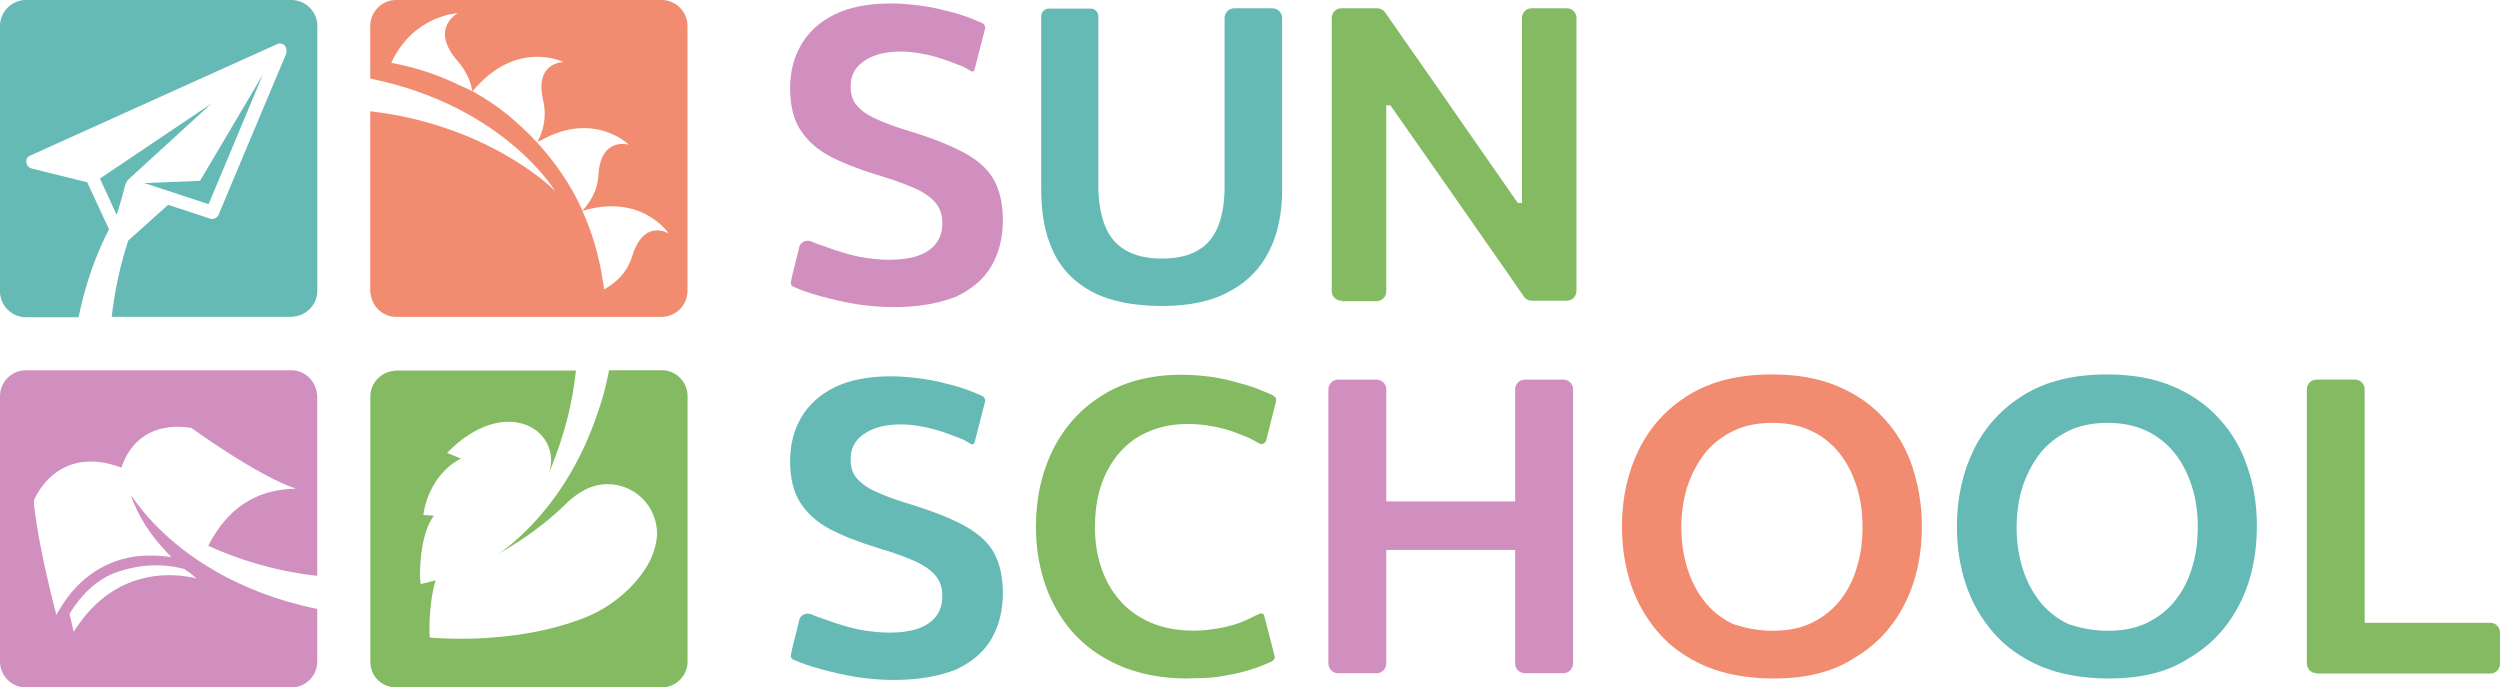
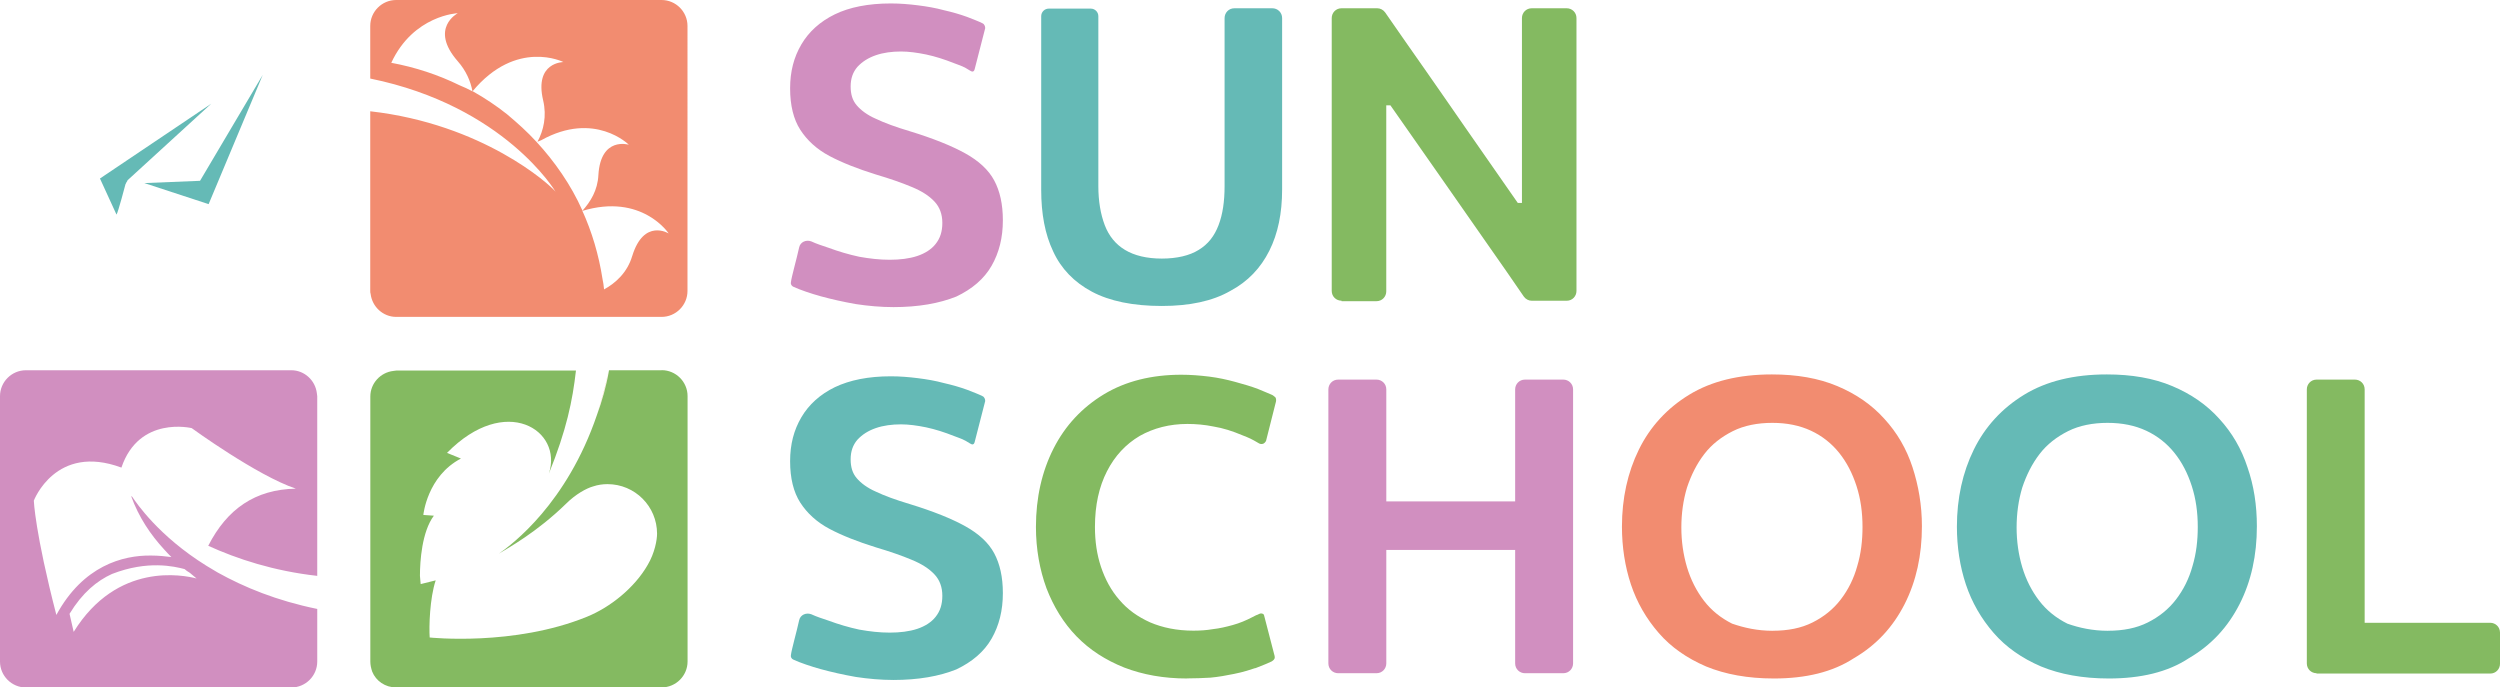
<svg xmlns="http://www.w3.org/2000/svg" id="_Слой_2" viewBox="0 0 574.48 157.98">
  <defs>
    <style>.cls-1{fill:#f28c70;}.cls-2{fill:#f7b20c;}.cls-3{fill:#ef9231;}.cls-4{fill:#d18fc0;}.cls-5{fill:#65bab6;}.cls-6{fill:#b7bc37;}.cls-7{fill:#84ba61;}</style>
  </defs>
  <g id="_Слой_1-2">
    <path class="cls-5" d="M266.99,70.31c-6.65,0-12.01-1.12-16.07-3.28-4.06-2.16-7.08-5.27-8.9-9.24-1.9-3.97-2.76-8.72-2.76-14.17V3.71c0-.95.78-1.73,1.73-1.73h9.67c.95,0,1.73.78,1.73,1.73v39.04c0,3.45.52,6.48,1.47,8.98.95,2.5,2.51,4.41,4.66,5.7,2.16,1.3,5.01,1.99,8.46,1.99s6.39-.69,8.46-1.99c2.16-1.3,3.63-3.2,4.58-5.7s1.38-5.44,1.38-8.98V4.15c0-1.21.95-2.25,2.25-2.25h8.72c1.21,0,2.25.95,2.25,2.25v39.39c0,5.44-.95,10.11-2.94,14.08-1.99,3.97-4.92,7.08-8.98,9.24-4.06,2.33-9.33,3.45-15.72,3.45Z" />
    <path class="cls-7" d="M308.27,69.1c-1.21,0-2.25-.95-2.25-2.25V4.15c0-1.21.95-2.25,2.25-2.25h8.21c.69,0,1.38.35,1.81.95,3.2,4.58,6.22,8.98,9.16,13.13,3.11,4.49,6.22,8.9,9.24,13.3l12.09,17.36h.95V4.15c0-1.21.95-2.25,2.25-2.25h8.03c1.21,0,2.25.95,2.25,2.25v62.71c0,1.21-.95,2.25-2.25,2.25h-8.03c-.69,0-1.38-.35-1.81-.95-2.59-3.8-5.36-7.77-8.21-11.83-3.11-4.41-6.48-9.33-10.19-14.6l-12.27-17.53h-.95v42.76c0,1.21-.95,2.25-2.25,2.25h-8.03v-.09Z" />
    <path class="cls-4" d="M205.23,70.57c-2.76,0-5.7-.26-8.55-.69-2.94-.52-5.61-1.12-8.12-1.81-2.16-.6-4.75-1.47-6.22-2.16-.43-.17-.69-.6-.6-1.04.17-1.38,1.3-5.27,1.9-8.03.26-1.21,1.55-1.81,2.76-1.38,1.3.6,2.42.95,3.97,1.47,2.33.86,4.66,1.55,7.08,2.07,2.42.43,4.66.69,7,.69s4.49-.26,6.31-.86c1.81-.6,3.28-1.55,4.23-2.76,1.04-1.3,1.55-2.85,1.55-4.84s-.6-3.63-1.81-4.92c-1.21-1.3-2.94-2.42-5.27-3.37-2.25-.95-5.01-1.9-8.21-2.85-4.15-1.3-7.69-2.68-10.62-4.23-2.94-1.55-5.18-3.63-6.74-6.05-1.55-2.42-2.33-5.61-2.33-9.5s.86-7.17,2.59-10.11c1.73-2.94,4.32-5.27,7.69-6.91,3.37-1.64,7.69-2.5,12.87-2.5,2.07,0,4.15.17,6.22.43,2.07.26,4.06.6,5.96,1.12,1.9.43,3.71.95,5.36,1.55,1.3.52,2.51.95,3.54,1.47q.26.09.43.43c.17.26.17.69.17.69l-2.42,9.41s-.09.43-.35.52c-.26.09-.35,0-.69-.17-1.64-1.04-1.9-1.04-3.71-1.73-2.16-.86-4.32-1.55-6.39-1.99-2.07-.43-4.06-.69-5.79-.69-2.07,0-4.06.26-5.79.86-1.73.6-3.11,1.47-4.23,2.68-1.04,1.21-1.55,2.68-1.55,4.49s.43,3.2,1.38,4.32c.95,1.12,2.42,2.25,4.41,3.11,1.99.95,4.58,1.9,7.77,2.85,5.36,1.64,9.67,3.37,12.78,5.1,3.11,1.73,5.36,3.8,6.65,6.22,1.3,2.42,1.99,5.44,1.99,9.16,0,3.97-.86,7.43-2.59,10.45-1.73,3.02-4.49,5.36-8.12,7.08-3.89,1.55-8.64,2.42-14.51,2.42Z" />
    <path class="cls-5" d="M205.23,156.25c-2.76,0-5.7-.26-8.55-.69-2.94-.52-5.61-1.12-8.12-1.81-2.16-.6-4.75-1.47-6.22-2.16-.43-.17-.69-.6-.6-1.04.17-1.38,1.3-5.27,1.9-8.03.26-1.21,1.55-1.81,2.76-1.38,1.3.6,2.42.95,3.97,1.47,2.33.86,4.66,1.55,7.08,2.07,2.42.43,4.66.69,7,.69s4.49-.26,6.31-.86c1.81-.6,3.28-1.55,4.23-2.76,1.04-1.3,1.55-2.85,1.55-4.84s-.6-3.63-1.81-4.92c-1.21-1.3-2.94-2.42-5.27-3.37-2.25-.95-5.01-1.9-8.21-2.85-4.15-1.3-7.69-2.68-10.62-4.23-2.94-1.55-5.18-3.63-6.74-6.05-1.55-2.42-2.33-5.61-2.33-9.5s.86-7.17,2.59-10.11c1.73-2.94,4.32-5.27,7.69-6.91,3.45-1.64,7.69-2.5,12.87-2.5,2.07,0,4.15.17,6.22.43,2.07.26,4.06.6,5.96,1.12,1.9.43,3.71.95,5.36,1.55,1.3.52,2.51.95,3.54,1.47q.26.09.43.43c.17.26.17.69.17.69l-2.42,9.41s-.09.43-.35.52c-.26.09-.35,0-.69-.17-1.64-1.04-1.9-1.04-3.71-1.73-2.16-.86-4.32-1.55-6.39-1.99-2.07-.43-4.06-.69-5.79-.69-2.07,0-4.06.26-5.79.86-1.73.6-3.11,1.47-4.23,2.68-1.04,1.21-1.55,2.68-1.55,4.49s.43,3.2,1.38,4.32,2.42,2.25,4.41,3.11c1.99.95,4.58,1.9,7.77,2.85,5.36,1.64,9.67,3.37,12.78,5.1,3.11,1.73,5.36,3.8,6.65,6.22,1.3,2.42,1.99,5.44,1.99,9.16,0,3.97-.86,7.43-2.59,10.45-1.73,3.02-4.49,5.36-8.12,7.08-3.89,1.55-8.64,2.42-14.51,2.42Z" />
    <path class="cls-7" d="M272.77,155.91c-5.36,0-10.11-.86-14.42-2.51-4.32-1.73-7.95-4.06-10.97-7.17-3.02-3.11-5.27-6.82-6.91-11.06-1.55-4.23-2.42-8.98-2.42-14.08,0-6.74,1.38-12.78,4.06-18.05,2.68-5.27,6.56-9.41,11.57-12.44,5.01-3.02,10.97-4.49,17.79-4.49,2.16,0,4.23.17,6.39.43,2.07.26,4.06.69,5.96,1.21,1.9.52,3.71,1.04,5.27,1.64,1.55.6,2.59,1.12,3.28,1.38,0,0,.43.26.69.52.35.52.09,1.21.09,1.21-.09.35-2.07,8.21-2.16,8.55,0,.17-.17.6-.6.86-.35.17-.69.17-1.04,0-1.9-1.12-2.16-1.21-3.89-1.9-2.25-.95-4.41-1.64-6.56-1.99-2.07-.43-4.15-.6-6.05-.6-4.06,0-7.77.95-10.97,2.76-3.2,1.9-5.7,4.58-7.51,8.12-1.81,3.54-2.76,7.77-2.76,12.78,0,3.28.43,6.31,1.38,9.16.95,2.85,2.33,5.44,4.23,7.6,1.9,2.25,4.23,3.89,7.08,5.18,2.85,1.21,6.13,1.9,9.93,1.9,1.47,0,3.02-.09,4.49-.35,1.55-.17,3.02-.52,4.58-.95,1.55-.43,3.02-1.04,4.49-1.81.78-.43,1.04-.52,1.3-.6,0,0,.09-.09.17-.09.17-.09.52-.26.86-.09.09,0,.26.09.35.35.78,3.11,1.64,6.22,2.42,9.33,0,.09.09.35,0,.6-.17.43-.6.6-.69.69-.78.35-1.9.86-3.54,1.47,0,0-.17.09-.35.09-.78.26-2.5.86-4.75,1.3-1.73.35-3.54.69-5.44.86-1.64.09-3.54.17-5.36.17Z" />
    <path class="cls-4" d="M307.5,154.7c-1.21,0-2.25-.95-2.25-2.25v-62.97c0-1.21.95-2.25,2.25-2.25h8.81c1.21,0,2.25.95,2.25,2.25v62.97c0,1.21-.95,2.25-2.25,2.25h-8.81ZM314.66,124.12v-6.65c0-1.21.95-2.25,2.25-2.25h33.25c1.21,0,2.25.95,2.25,2.25v6.65c0,1.21-.95,2.25-2.25,2.25h-33.25c-1.3-.09-2.25-1.04-2.25-2.25ZM350.42,154.7c-1.21,0-2.25-.95-2.25-2.25v-62.97c0-1.21.95-2.25,2.25-2.25h8.81c1.21,0,2.25.95,2.25,2.25v62.97c0,1.21-.95,2.25-2.25,2.25h-8.81Z" />
    <path class="cls-1" d="M407.6,155.91c-5.96,0-11.14-.95-15.55-2.76-4.41-1.9-8.03-4.41-10.88-7.69-2.85-3.28-5.01-7-6.39-11.14-1.38-4.15-2.07-8.64-2.07-13.3,0-6.48,1.3-12.44,3.89-17.71,2.59-5.27,6.48-9.5,11.57-12.61,5.1-3.11,11.4-4.66,19-4.66,5.7,0,10.71.86,15.03,2.68,4.32,1.81,7.94,4.32,10.8,7.51,2.94,3.2,5.1,6.91,6.48,11.14,1.38,4.23,2.16,8.72,2.16,13.56,0,6.65-1.3,12.61-3.97,17.88-2.68,5.27-6.48,9.42-11.66,12.44-4.92,3.2-11.06,4.66-18.4,4.66ZM407.34,144.94c3.54,0,6.56-.6,9.16-1.9,2.59-1.3,4.75-3.02,6.48-5.27s3.02-4.84,3.8-7.69c.86-2.85,1.21-5.87,1.21-8.98,0-3.37-.43-6.48-1.38-9.42-.95-2.94-2.25-5.44-3.97-7.6-1.73-2.16-3.89-3.89-6.48-5.1-2.59-1.21-5.53-1.81-8.9-1.81s-6.48.6-9.07,1.9c-2.59,1.3-4.84,3.02-6.56,5.27-1.73,2.25-3.02,4.84-3.97,7.69-.86,2.85-1.3,5.96-1.3,9.16s.43,6.22,1.3,9.16c.86,2.85,2.16,5.44,3.89,7.69,1.73,2.25,3.89,3.97,6.48,5.27,2.76.95,5.79,1.64,9.33,1.64Z" />
    <path class="cls-5" d="M484.57,155.91c-5.96,0-11.15-.95-15.55-2.76-4.41-1.9-8.03-4.41-10.88-7.69-2.85-3.28-5.01-7-6.39-11.14-1.38-4.15-2.07-8.64-2.07-13.3,0-6.48,1.3-12.44,3.89-17.71,2.59-5.27,6.48-9.5,11.57-12.61,5.1-3.11,11.4-4.66,19-4.66,5.7,0,10.71.86,15.03,2.68,4.32,1.81,7.94,4.32,10.8,7.51,2.94,3.2,5.1,6.91,6.48,11.14,1.47,4.23,2.16,8.72,2.16,13.56,0,6.65-1.29,12.61-3.97,17.88-2.68,5.27-6.48,9.42-11.66,12.44-4.84,3.2-11.05,4.66-18.4,4.66ZM484.39,144.94c3.54,0,6.56-.6,9.15-1.9,2.59-1.3,4.75-3.02,6.48-5.27,1.73-2.25,3.02-4.84,3.8-7.69.86-2.85,1.21-5.87,1.21-8.98,0-3.37-.43-6.48-1.38-9.42-.95-2.94-2.24-5.44-3.97-7.6-1.73-2.16-3.89-3.89-6.48-5.1-2.59-1.21-5.53-1.81-8.9-1.81s-6.48.6-9.07,1.9c-2.59,1.3-4.84,3.02-6.56,5.27-1.73,2.25-3.02,4.84-3.97,7.69-.86,2.85-1.3,5.96-1.3,9.16s.43,6.22,1.3,9.16c.86,2.85,2.16,5.44,3.89,7.69,1.73,2.25,3.89,3.97,6.48,5.27,2.68.95,5.79,1.64,9.33,1.64Z" />
    <path class="cls-7" d="M532.33,154.7c-1.21,0-2.24-.95-2.24-2.25v-62.97c0-1.21.95-2.25,2.24-2.25h8.81c1.21,0,2.24.95,2.24,2.25v63.14l-3.11-6.31c-.69-1.47.35-3.2,1.99-3.2h29.97c1.21,0,2.25.95,2.25,2.25v7.17c0,1.21-.95,2.25-2.25,2.25h-39.91v-.09Z" />
    <path class="cls-4" d="M47.85,125.42c6.65,3.02,15.03,5.79,25.05,6.91v-41.29c0-.26-.09-.43-.09-.69-.35-2.94-2.85-5.27-5.87-5.27H5.96c-3.28,0-5.96,2.68-5.96,5.96v60.98c0,3.28,2.68,5.96,5.96,5.96h60.98c3.28,0,5.96-2.68,5.96-5.96v-12.09c-9.33-1.9-16.84-5.01-22.89-8.38-.86-.52-1.73-1.04-2.59-1.55-10.97-6.82-16.07-14.42-17.02-15.81l-.09-.09c-.09,0-.09-.09-.17-.09,1.73,4.84,4.49,8.9,7.6,12.27.52.6,1.04,1.12,1.64,1.73-1.3-.17-2.94-.35-4.66-.35-6.48-.09-15.63,2.33-21.77,13.65-4.92-19-5.18-26.26-5.18-26.26,0,0,5.01-13.22,20.13-7.6,4.06-12.01,16.15-9.07,16.15-9.07,0,0,14.94,10.88,23.93,13.91-9.33.17-15.81,4.66-20.13,13.13ZM25.74,131.89c8.21-3.2,14.34-1.73,16.67-1.12.26.26.78.6,1.21.86.52.43,1.04.86,1.55,1.3-3.02-.78-18.22-3.89-28.24,12.27l-.95-4.15c2.94-4.84,6.31-7.6,9.76-9.16Z" />
    <path class="cls-2" d="M138.81,66.42q0,.09,0,0,0,.09,0,0c-.09-.78-.17-1.55-.35-2.33.17.78.26,1.55.35,2.33Z" />
    <path class="cls-1" d="M152.02,0h-60.98c-3.28,0-5.96,2.68-5.96,5.96v12.09c30.92,6.31,42.58,26,42.58,26-1.38-1.73-16.76-15.55-42.58-18.48v41.29c0,.26,0,.43.09.69.35,2.94,2.85,5.27,5.87,5.27h60.98c3.28,0,5.96-2.68,5.96-5.96V5.96c0-3.28-2.68-5.96-5.96-5.96ZM145.28,58.82c-1.12,3.8-3.8,6.22-6.48,7.69v-.09c-.09-.78-.17-1.55-.35-2.33-.86-5.53-2.42-10.8-4.66-15.72.09-.09-.09,0,0-.09-2.59-5.79-6.31-11.14-10.54-15.72-1.04-1.12-2.16-2.25-3.28-3.28-.52-.52-1.12-.95-1.64-1.47-.6-.52-1.21-1.04-1.81-1.55-2.5-1.99-5.1-3.71-7.86-5.27-.09.09,0-.09-.09,0-.95-.52-1.9-.95-2.94-1.38-4.92-2.42-10.19-4.15-15.72-5.18,5.1-10.97,15.29-11.4,15.29-11.4,0,0-6.65,3.46,0,11.06,1.9,2.16,2.94,4.58,3.37,6.91,10.11-12.18,20.9-6.74,20.9-6.74,0,0-6.74,0-4.66,8.81.86,3.63.09,6.91-1.3,9.5.26-.09.6-.26.86-.35,12.27-6.82,20.13,1.04,20.13,1.04,0,0-6.48-1.99-7,7-.17,3.45-1.81,6.13-3.71,8.21v-.09.09c13.73-4.15,19.87,5.18,19.87,5.18,0,0-5.7-3.54-8.38,5.18Z" />
    <path class="cls-5" d="M45.95,41.55l-12.78.52,14.77,4.84,12.44-29.71-14.42,24.36Z" />
    <path class="cls-5" d="M28.85,42.32c.09-.26.26-.52.43-.78v-.09l19.26-17.62-25.57,17.19,3.8,8.29c.35-.43,2.07-7,2.07-7Z" />
-     <path class="cls-5" d="M66.94,0H5.96C2.68,0,0,2.68,0,5.96v60.98c0,3.28,2.68,5.96,5.96,5.96h12.09c1.64-8.03,4.15-14.68,7-20.21l-5.01-10.8-12.87-3.2c-.6-.17-1.04-.69-1.12-1.38-.09-.69.26-1.3.86-1.55L63.74,10.11c.26-.09.52-.17.78-.09h.09c.26.09.6.17.78.43,0,0,0,.09.09.09,0,0,.09,0,.09.09.09.09,0,.17.09.26.09.17.17.43.17.69v.6l-15.63,37.23c-.35.69-1.12,1.04-1.81.86l-9.76-3.2-9.16,8.21c-2.25,6.82-3.28,13.04-3.8,17.53h41.29c.26,0,.43,0,.69-.09,2.94-.35,5.27-2.85,5.27-5.87V5.96c0-3.28-2.68-5.96-5.96-5.96Z" />
    <path class="cls-6" d="M152.02,157.98h-60.98c-2.42,0-4.58-1.47-5.44-3.63.86,2.16,3.02,3.63,5.44,3.63h60.98c3.28,0,5.96-2.68,5.96-5.96,0,3.28-2.68,5.96-5.96,5.96Z" />
-     <path class="cls-6" d="M139.93,85.08c0,.09-.09.09,0,0-.09.09,0,.09,0,0Z" />
    <path class="cls-3" d="M137.08,95.36c1.21-3.28,2.16-6.65,2.76-10.19-.69,3.71-1.64,7.08-2.76,10.19Z" />
    <path class="cls-3" d="M85.08,91.04c0-3.02,2.33-5.53,5.27-5.87.26,0,.43-.09.69-.09-.26,0-.43.09-.69.09-2.94.35-5.27,2.85-5.27,5.87v60.98c0,.78.17,1.64.43,2.33-.26-.69-.43-1.47-.43-2.33v-60.98Z" />
    <path class="cls-3" d="M152.02,85.08c3.28,0,5.96,2.68,5.96,5.96,0-3.28-2.68-5.96-5.96-5.96Z" />
    <path class="cls-3" d="M114.1,127.49c-.09.09-.17.17-.17.17.09-.09.17-.17.17-.17Z" />
    <path class="cls-7" d="M152.02,85.08h-12.09v.09c-.6,3.54-1.55,6.91-2.76,10.19-6.91,20.3-19.43,29.71-22.54,31.87,2.25-1.38,8.72-4.92,15.46-11.49,2.16-2.16,4.66-3.54,6.22-3.97,1.04-.35,2.16-.52,3.28-.52,6.31,0,11.4,5.1,11.4,11.4,0,1.38-.52,4.41-2.16,7.17-3.02,5.27-8.64,9.76-13.99,11.92-16.76,6.82-36.1,4.75-36.1,4.75-.17-2.42,0-8.98,1.38-13.13l-3.45.86c-.09-.6-.09-1.3-.17-1.9,0-3.28.43-10.11,3.2-13.82l-2.42-.17s.86-8.9,8.64-12.96l-3.2-1.3c13.47-13.73,26.69-5.18,23.41,4.75,4.06-10.02,5.44-16.76,6.22-23.67h-41.29c-.26,0-.43.09-.69.09-2.94.35-5.27,2.85-5.27,5.87v60.89c0,.78.17,1.55.43,2.33.86,2.16,3.02,3.63,5.44,3.63h61.07c3.28,0,5.96-2.68,5.96-5.96v-60.98c0-3.28-2.68-5.96-5.96-5.96Z" />
  </g>
</svg>